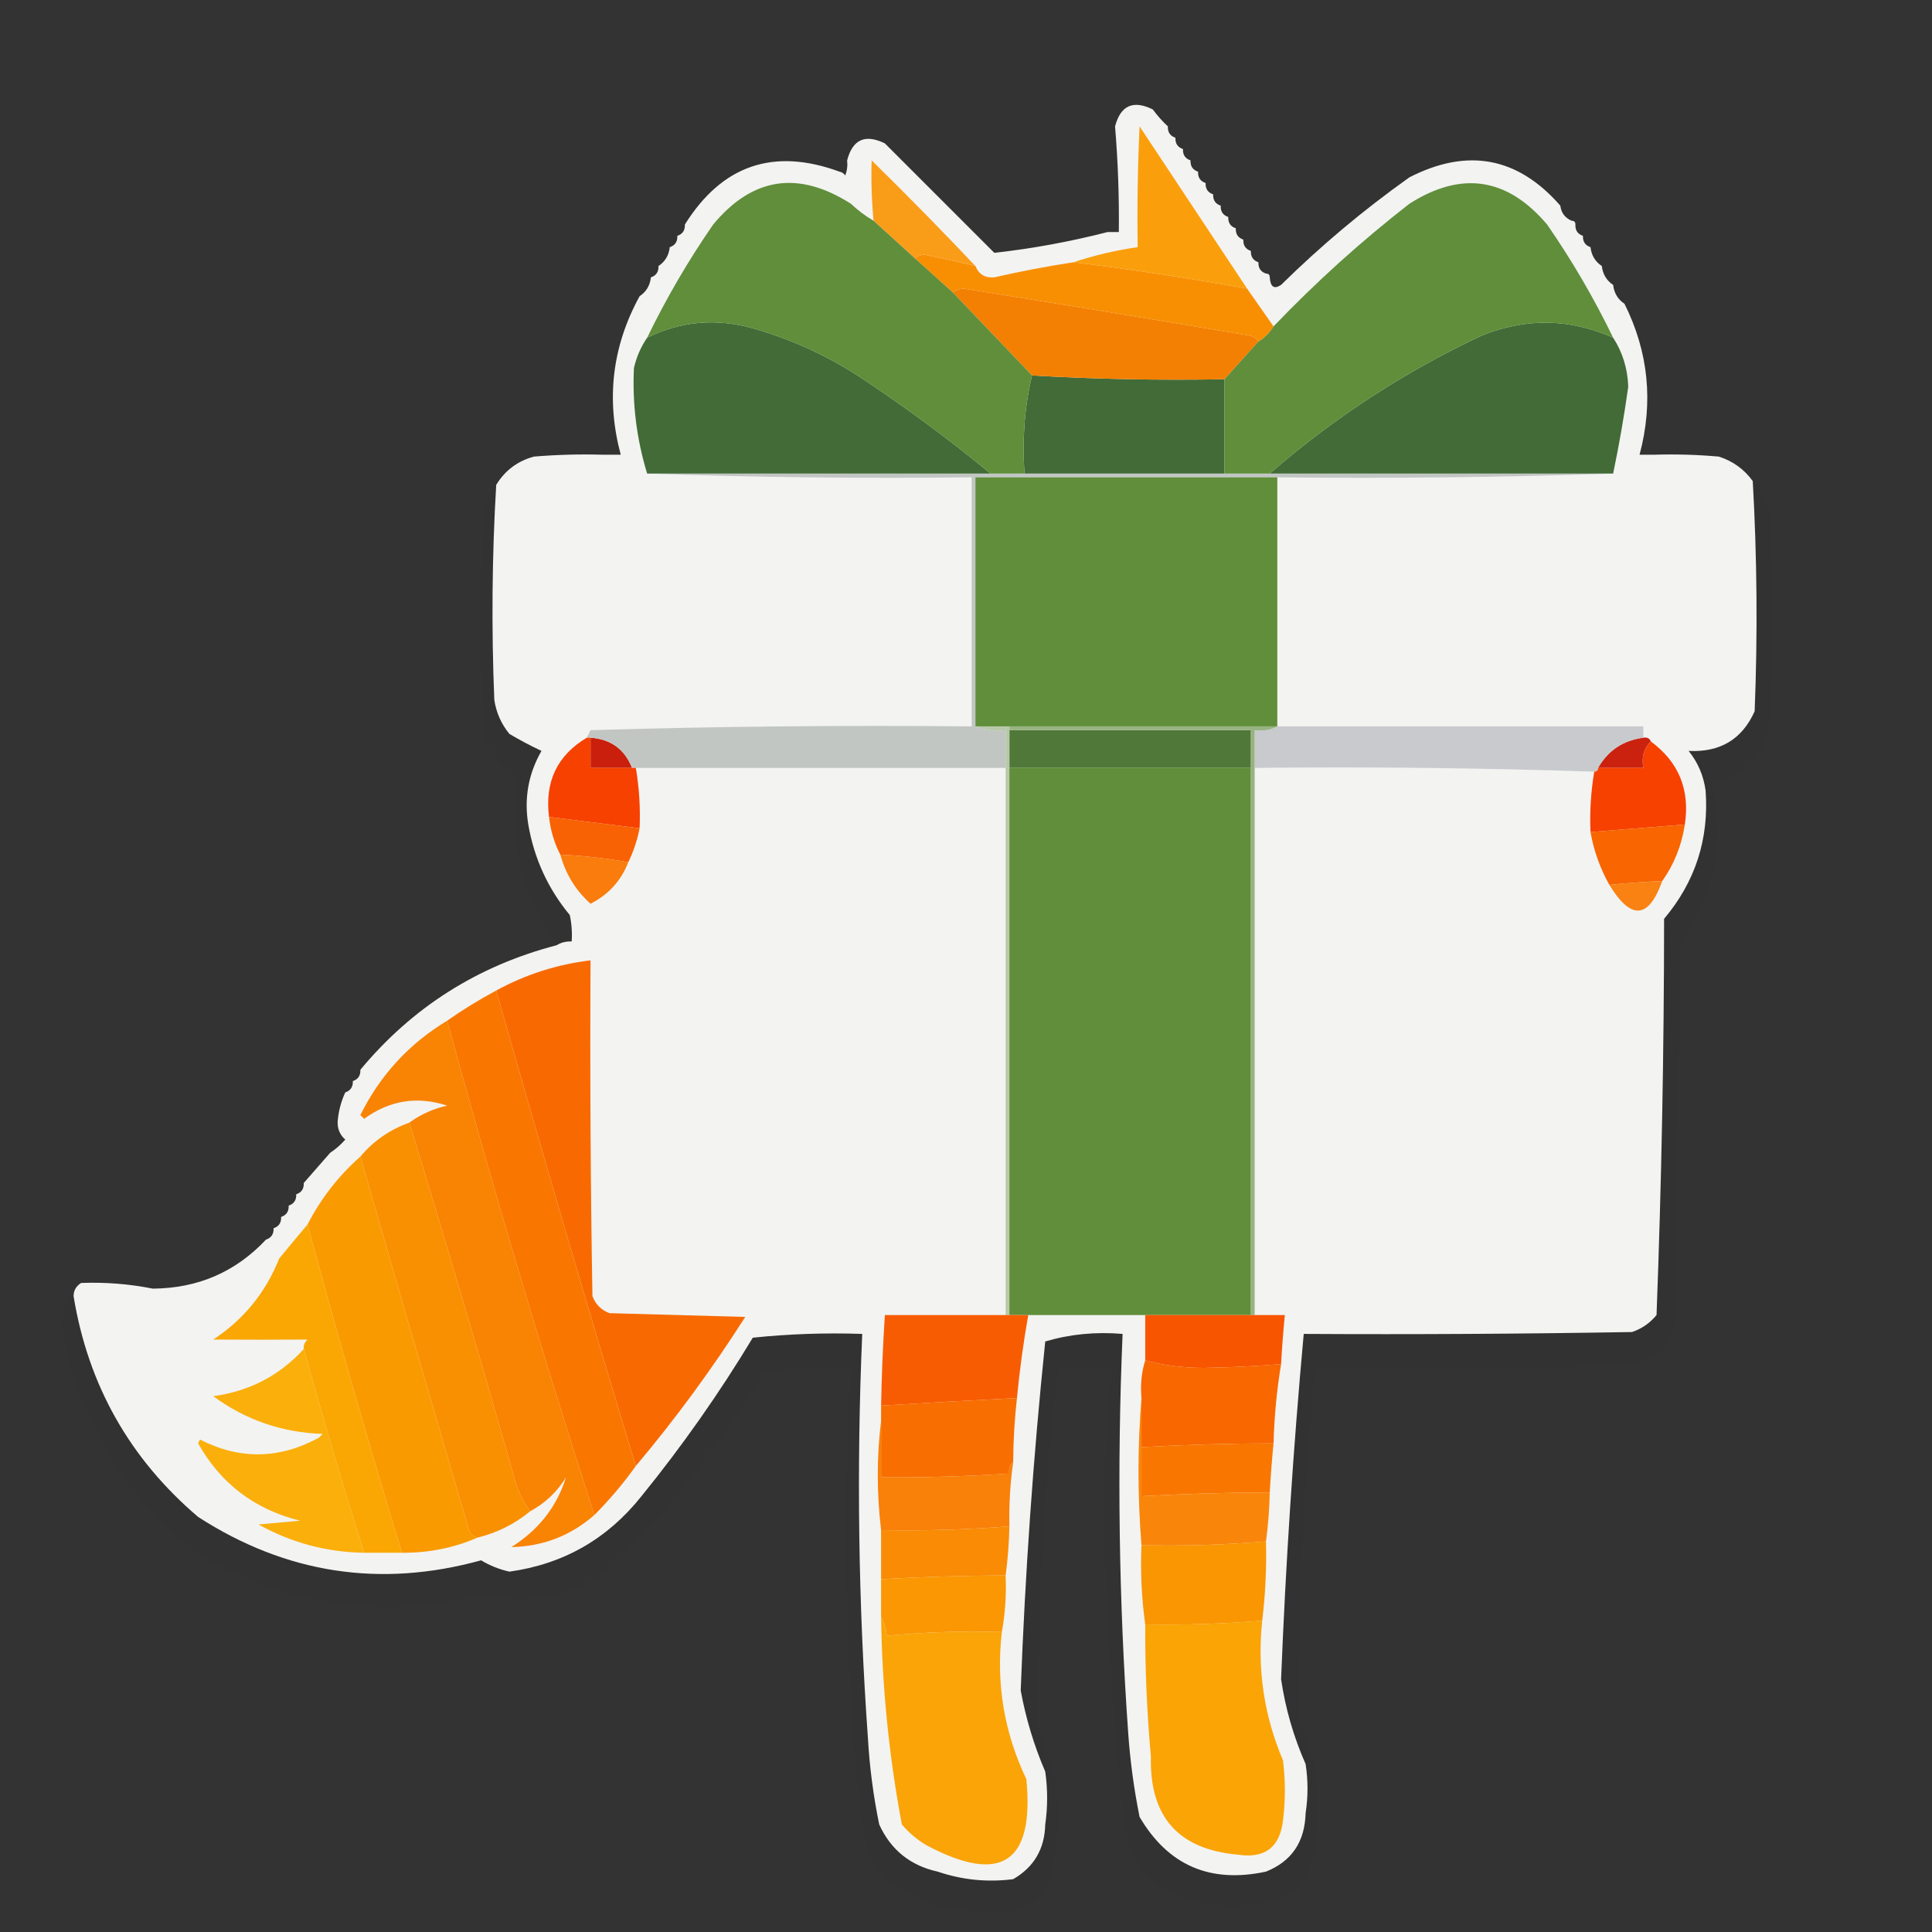
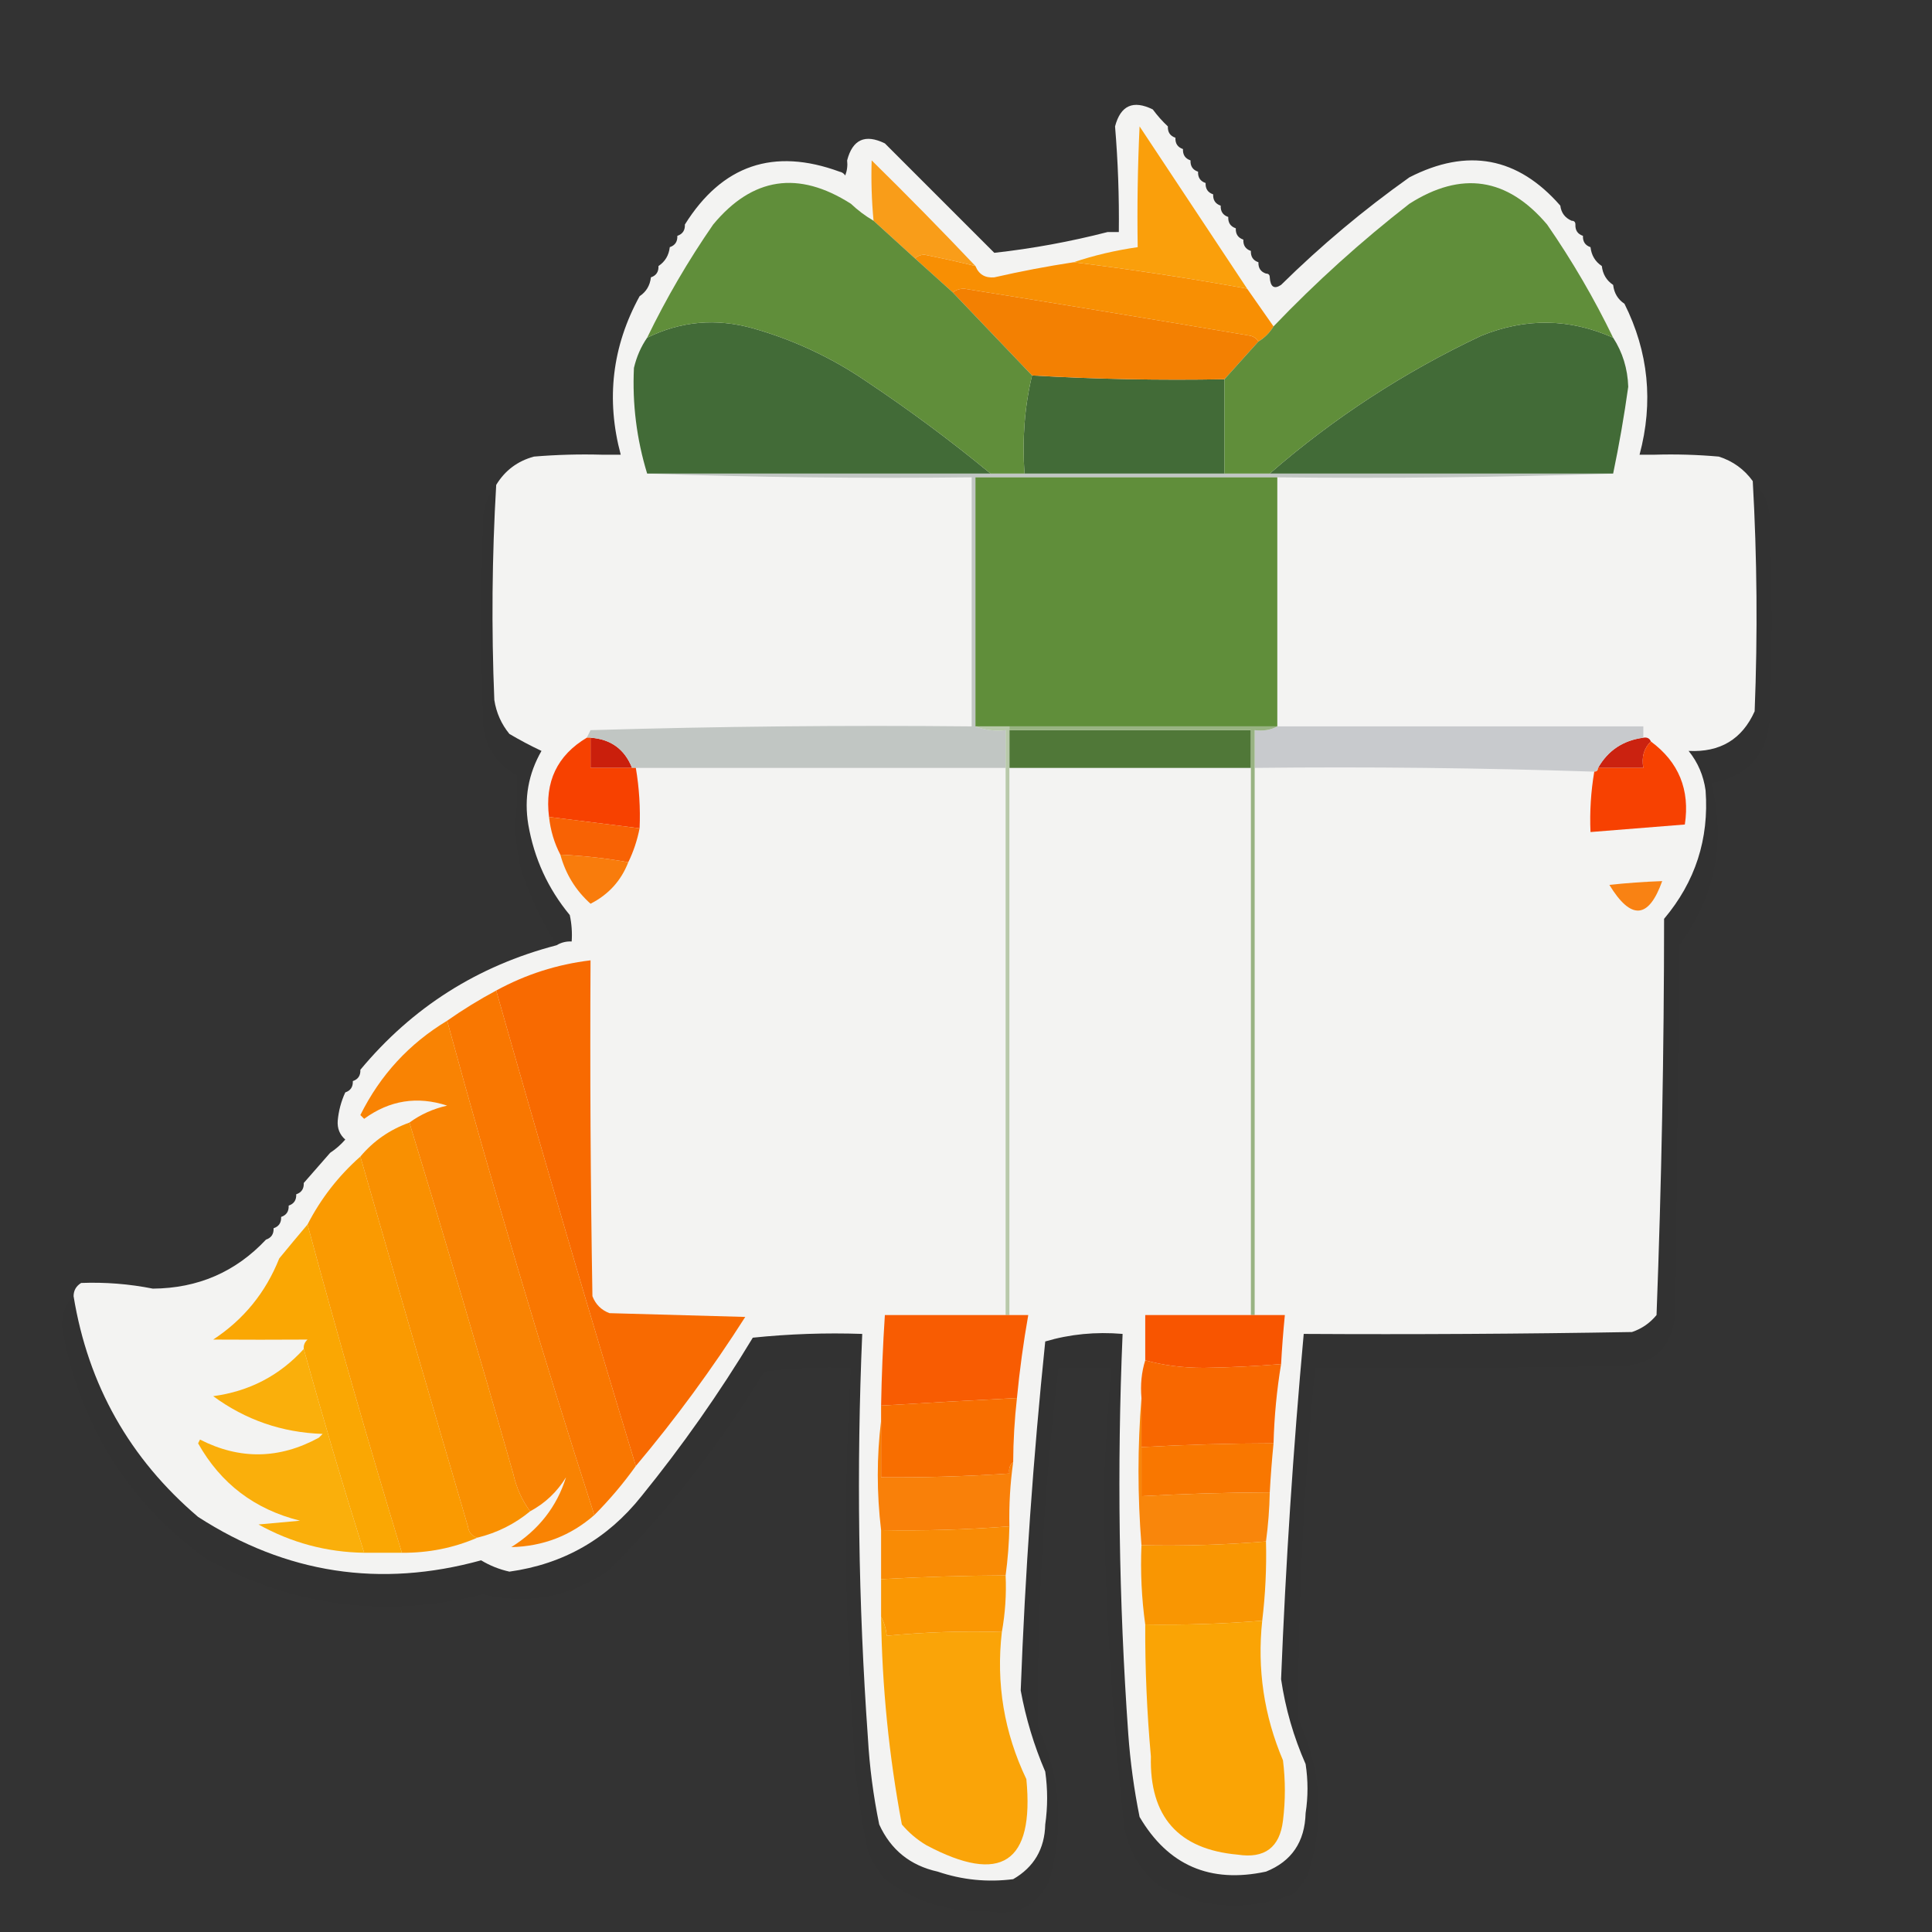
<svg xmlns="http://www.w3.org/2000/svg" version="1.1" width="512px" height="512px" style="shape-rendering:geometricPrecision; text-rendering:geometricPrecision; image-rendering:optimizeQuality; fill-rule:evenodd; clip-rule:evenodd">
  <rect width="100%" height="100%" fill="#333333" stroke="none" />
  <g>
    <path style="opacity:0.011" fill="#020202" d="M 295.5,33.5 C 296.277,42.812 296.61,52.146 296.5,61.5C 295.5,61.5 294.5,61.5 293.5,61.5C 292.367,53.579 292.2,45.579 293,37.5C 293.2,35.68 294.034,34.347 295.5,33.5 Z" />
  </g>
  <g>
    <path style="opacity:0.004" fill="#000000" d="M 309.5,33.5 C 310.906,33.973 311.573,34.973 311.5,36.5C 310.094,36.027 309.427,35.027 309.5,33.5 Z" />
  </g>
  <g>
    <path style="opacity:0.004" fill="#000000" d="M 311.5,36.5 C 312.906,36.973 313.573,37.973 313.5,39.5C 312.094,39.027 311.427,38.027 311.5,36.5 Z" />
  </g>
  <g>
    <path style="opacity:0.004" fill="#000000" d="M 313.5,39.5 C 314.906,39.973 315.573,40.973 315.5,42.5C 314.094,42.027 313.427,41.027 313.5,39.5 Z" />
  </g>
  <g>
    <path style="opacity:0.008" fill="#4e4e4e" d="M 413.5,54.5 C 415.262,55.262 416.262,56.596 416.5,58.5C 414.738,57.738 413.738,56.404 413.5,54.5 Z" />
  </g>
  <g>
    <path style="opacity:0.004" fill="#000000" d="M 181.5,59.5 C 181.573,61.027 180.906,62.027 179.5,62.5C 179.427,60.973 180.094,59.973 181.5,59.5 Z" />
  </g>
  <g>
    <path style="opacity:0.004" fill="#000000" d="M 417.5,59.5 C 418.906,59.973 419.573,60.973 419.5,62.5C 418.094,62.027 417.427,61.027 417.5,59.5 Z" />
  </g>
  <g>
    <path style="opacity:0.004" fill="#000000" d="M 179.5,62.5 C 179.573,64.027 178.906,65.027 177.5,65.5C 177.427,63.973 178.094,62.973 179.5,62.5 Z" />
  </g>
  <g>
-     <path style="opacity:0.004" fill="#000000" d="M 419.5,62.5 C 420.906,62.973 421.573,63.973 421.5,65.5C 420.094,65.027 419.427,64.027 419.5,62.5 Z" />
-   </g>
+     </g>
  <g>
    <path style="opacity:0.004" fill="#000000" d="M 177.5,65.5 C 177.25,67.674 176.25,69.341 174.5,70.5C 174.75,68.326 175.75,66.659 177.5,65.5 Z" />
  </g>
  <g>
    <path style="opacity:0.004" fill="#000000" d="M 421.5,65.5 C 423.25,66.659 424.25,68.326 424.5,70.5C 422.75,69.341 421.75,67.674 421.5,65.5 Z" />
  </g>
  <g>
    <path style="opacity:0.004" fill="#000000" d="M 174.5,70.5 C 174.573,72.027 173.906,73.027 172.5,73.5C 172.427,71.973 173.094,70.973 174.5,70.5 Z" />
  </g>
  <g>
    <path style="opacity:0.004" fill="#000000" d="M 424.5,70.5 C 426.25,71.659 427.25,73.326 427.5,75.5C 425.75,74.341 424.75,72.674 424.5,70.5 Z" />
  </g>
  <g>
    <path style="opacity:0.004" fill="#000000" d="M 172.5,73.5 C 172.25,75.674 171.25,77.341 169.5,78.5C 169.75,76.326 170.75,74.659 172.5,73.5 Z" />
  </g>
  <g>
    <path style="opacity:0.004" fill="#000000" d="M 427.5,75.5 C 429.25,76.659 430.25,78.326 430.5,80.5C 428.75,79.341 427.75,77.674 427.5,75.5 Z" />
  </g>
  <g>
    <path style="opacity:0.01" fill="#000000" d="M 169.5,78.5 C 162.226,91.781 160.559,105.781 164.5,120.5C 162.833,120.5 161.167,120.5 159.5,120.5C 156.897,104.92 160.23,90.92 169.5,78.5 Z" />
  </g>
  <g>
    <path style="opacity:0.01" fill="#010101" d="M 430.5,80.5 C 439.246,92.501 441.912,105.834 438.5,120.5C 437.167,120.5 435.833,120.5 434.5,120.5C 438.217,106.599 436.883,93.266 430.5,80.5 Z" />
  </g>
  <g>
    <path style="opacity:0.025" fill="#010101" d="M 464.5,127.5 C 467.61,130.402 469.11,134.068 469,138.5C 469.667,155.833 469.667,173.167 469,190.5C 468.229,200.107 463.062,205.774 453.5,207.5C 457.402,223.158 454.568,237.491 445,250.5C 444.667,282.833 444.333,315.167 444,347.5C 443.359,357.14 438.192,361.974 428.5,362C 401.835,362.5 375.169,362.667 348.5,362.5C 345.533,393.434 344.033,424.434 344,455.5C 350.017,468.475 351.017,481.808 347,495.5C 346.117,498.102 344.617,500.269 342.5,502C 330.613,506.561 318.947,505.894 307.5,500C 302.421,496.01 299.255,490.843 298,484.5C 294.705,454.6 292.872,424.6 292.5,394.5C 292.968,383.802 293.635,373.136 294.5,362.5C 289.833,362.5 285.167,362.5 280.5,362.5C 276.693,394.044 274.86,425.711 275,457.5C 281.054,470.802 282.054,484.469 278,498.5C 274.772,505.114 269.439,507.781 262,506.5C 251.79,506.873 242.623,504.04 234.5,498C 232.623,495.749 231.123,493.249 230,490.5C 227.717,479.622 226.384,468.622 226,457.5C 223.793,425.815 223.626,394.148 225.5,362.5C 217.804,362.169 210.138,362.503 202.5,363.5C 190.933,382.576 177.267,400.076 161.5,416C 151.157,423.18 139.99,425.347 128,422.5C 102.235,428.955 77.735,425.788 54.5,413C 33.732,397.813 21.065,377.48 16.5,352C 16.244,348.592 17.244,345.759 19.5,343.5C 23.351,367.037 34.351,386.537 52.5,402C 75.789,417.036 100.789,420.869 127.5,413.5C 129.808,414.901 132.308,415.901 135,416.5C 149.306,414.512 160.973,407.845 170,396.5C 180.806,383.192 190.639,369.192 199.5,354.5C 209.144,353.502 218.81,353.168 228.5,353.5C 226.966,389.193 227.466,424.859 230,460.5C 230.439,468.241 231.439,475.908 233,483.5C 236.065,490.227 241.231,494.394 248.5,496C 255.017,498.21 261.684,498.876 268.5,498C 274.013,494.817 276.846,489.983 277,483.5C 277.667,478.833 277.667,474.167 277,469.5C 274.025,462.574 271.858,455.407 270.5,448C 271.654,417.097 273.82,386.263 277,355.5C 283.548,353.562 290.382,352.895 297.5,353.5C 296,388.857 296.5,424.191 299,459.5C 299.533,466.898 300.533,474.231 302,481.5C 309.544,494.349 320.711,499.182 335.5,496C 342.3,493.275 345.8,488.109 346,480.5C 346.667,476.167 346.667,471.833 346,467.5C 342.817,460.285 340.65,452.785 339.5,445C 340.719,414.444 342.719,383.944 345.5,353.5C 374.502,353.667 403.502,353.5 432.5,353C 435.102,352.117 437.269,350.617 439,348.5C 440.32,313.585 440.987,278.585 441,243.5C 449.276,233.672 452.943,222.338 452,209.5C 451.464,205.549 449.964,202.049 447.5,199C 455.838,199.423 461.672,195.923 465,188.5C 465.81,168.123 465.643,147.79 464.5,127.5 Z" />
  </g>
  <g>
    <path style="opacity:0.015" fill="#010101" d="M 131.5,128.5 C 130.384,147.476 130.218,166.476 131,185.5C 131.521,188.874 132.854,191.874 135,194.5C 137.786,196.142 140.619,197.642 143.5,199C 140.024,205.05 138.857,211.55 140,218.5C 141.555,227.51 145.221,235.51 151,242.5C 151.497,244.81 151.663,247.143 151.5,249.5C 150.041,249.433 148.708,249.766 147.5,250.5C 143.559,244.281 140.392,237.614 138,230.5C 137.075,226.555 136.575,222.555 136.5,218.5C 136.955,214.15 137.121,209.816 137,205.5C 131.779,202.732 128.779,198.398 128,192.5C 127.333,173.833 127.333,155.167 128,136.5C 128.387,133.401 129.554,130.734 131.5,128.5 Z" />
  </g>
  <g>
    <path style="opacity:1" fill="#f3f3f2" d="M 309.5,33.5 C 309.427,35.027 310.094,36.027 311.5,36.5C 311.427,38.027 312.094,39.027 313.5,39.5C 313.427,41.027 314.094,42.027 315.5,42.5C 315.427,44.027 316.094,45.027 317.5,45.5C 317.427,47.027 318.094,48.027 319.5,48.5C 319.427,50.027 320.094,51.027 321.5,51.5C 321.427,53.027 322.094,54.027 323.5,54.5C 323.427,56.027 324.094,57.027 325.5,57.5C 325.427,59.027 326.094,60.027 327.5,60.5C 327.427,62.027 328.094,63.027 329.5,63.5C 329.427,65.027 330.094,66.027 331.5,66.5C 331.427,68.027 332.094,69.027 333.5,69.5C 333.427,71.027 334.094,72.027 335.5,72.5C 336.167,72.5 336.5,72.833 336.5,73.5C 336.668,76.051 337.668,76.718 339.5,75.5C 350.083,65.082 361.416,55.582 373.5,47C 388.909,39.104 402.242,41.604 413.5,54.5C 413.738,56.404 414.738,57.738 416.5,58.5C 417.167,58.5 417.5,58.833 417.5,59.5C 417.427,61.027 418.094,62.027 419.5,62.5C 419.427,64.027 420.094,65.027 421.5,65.5C 421.75,67.674 422.75,69.341 424.5,70.5C 424.75,72.674 425.75,74.341 427.5,75.5C 427.75,77.674 428.75,79.341 430.5,80.5C 436.883,93.266 438.217,106.599 434.5,120.5C 435.833,120.5 437.167,120.5 438.5,120.5C 444.176,120.334 449.843,120.501 455.5,121C 459.24,122.198 462.24,124.365 464.5,127.5C 465.643,147.79 465.81,168.123 465,188.5C 461.672,195.923 455.838,199.423 447.5,199C 449.964,202.049 451.464,205.549 452,209.5C 452.943,222.338 449.276,233.672 441,243.5C 440.987,278.585 440.32,313.585 439,348.5C 437.269,350.617 435.102,352.117 432.5,353C 403.502,353.5 374.502,353.667 345.5,353.5C 342.719,383.944 340.719,414.444 339.5,445C 340.65,452.785 342.817,460.285 346,467.5C 346.667,471.833 346.667,476.167 346,480.5C 345.8,488.109 342.3,493.275 335.5,496C 320.711,499.182 309.544,494.349 302,481.5C 300.533,474.231 299.533,466.898 299,459.5C 296.5,424.191 296,388.857 297.5,353.5C 290.382,352.895 283.548,353.562 277,355.5C 273.82,386.263 271.654,417.097 270.5,448C 271.858,455.407 274.025,462.574 277,469.5C 277.667,474.167 277.667,478.833 277,483.5C 276.846,489.983 274.013,494.817 268.5,498C 261.684,498.876 255.017,498.21 248.5,496C 241.231,494.394 236.065,490.227 233,483.5C 231.439,475.908 230.439,468.241 230,460.5C 227.466,424.859 226.966,389.193 228.5,353.5C 218.81,353.168 209.144,353.502 199.5,354.5C 190.639,369.192 180.806,383.192 170,396.5C 160.973,407.845 149.306,414.512 135,416.5C 132.308,415.901 129.808,414.901 127.5,413.5C 100.789,420.869 75.789,417.036 52.5,402C 34.351,386.537 23.351,367.037 19.5,343.5C 19.511,341.983 20.177,340.816 21.5,340C 27.869,339.753 34.202,340.253 40.5,341.5C 52.451,341.414 62.451,337.081 70.5,328.5C 71.906,328.027 72.573,327.027 72.5,325.5C 73.906,325.027 74.573,324.027 74.5,322.5C 75.906,322.027 76.573,321.027 76.5,319.5C 77.906,319.027 78.573,318.027 78.5,316.5C 79.906,316.027 80.573,315.027 80.5,313.5C 82.843,310.793 85.177,308.126 87.5,305.5C 88.962,304.542 90.295,303.376 91.5,302C 90.02,300.701 89.354,299.034 89.5,297C 89.739,294.365 90.406,291.865 91.5,289.5C 92.906,289.027 93.573,288.027 93.5,286.5C 94.906,286.027 95.573,285.027 95.5,283.5C 109.248,266.953 126.581,255.953 147.5,250.5C 148.708,249.766 150.041,249.433 151.5,249.5C 151.663,247.143 151.497,244.81 151,242.5C 145.221,235.51 141.555,227.51 140,218.5C 138.857,211.55 140.024,205.05 143.5,199C 140.619,197.642 137.786,196.142 135,194.5C 132.854,191.874 131.521,188.874 131,185.5C 130.218,166.476 130.384,147.476 131.5,128.5C 133.822,124.681 137.155,122.181 141.5,121C 147.491,120.501 153.491,120.334 159.5,120.5C 161.167,120.5 162.833,120.5 164.5,120.5C 160.559,105.781 162.226,91.781 169.5,78.5C 171.25,77.341 172.25,75.674 172.5,73.5C 173.906,73.027 174.573,72.027 174.5,70.5C 176.25,69.341 177.25,67.674 177.5,65.5C 178.906,65.027 179.573,64.027 179.5,62.5C 180.906,62.027 181.573,61.027 181.5,59.5C 191.354,43.742 205.021,39.076 222.5,45.5C 223.117,45.611 223.617,45.944 224,46.5C 224.49,45.207 224.657,43.873 224.5,42.5C 225.948,36.944 229.282,35.444 234.5,38C 244.167,47.667 253.833,57.333 263.5,67C 273.591,65.882 283.591,64.049 293.5,61.5C 294.5,61.5 295.5,61.5 296.5,61.5C 296.61,52.146 296.277,42.812 295.5,33.5C 296.961,27.937 300.295,26.437 305.5,29C 306.733,30.667 308.067,32.167 309.5,33.5 Z" />
  </g>
  <g>
    <path style="opacity:1" fill="#cb2210" d="M 435.5,195.5 C 436.492,195.328 437.158,195.662 437.5,196.5C 435.656,198.279 434.99,200.612 435.5,203.5C 431.5,203.5 427.5,203.5 423.5,203.5C 426.138,198.873 430.138,196.206 435.5,195.5 Z" />
  </g>
  <g>
    <path style="opacity:1" fill="#ca1f0c" d="M 156.5,195.5 C 161.869,195.874 165.536,198.541 167.5,203.5C 163.833,203.5 160.167,203.5 156.5,203.5C 156.5,200.833 156.5,198.167 156.5,195.5 Z" />
  </g>
  <g>
    <path style="opacity:1" fill="#c8cacd" d="M 338.5,192.5 C 370.833,192.5 403.167,192.5 435.5,192.5C 435.5,193.5 435.5,194.5 435.5,195.5C 430.138,196.206 426.138,198.873 423.5,203.5C 423.5,204.167 423.167,204.5 422.5,204.5C 392.671,203.502 362.671,203.169 332.5,203.5C 332.5,200.167 332.5,196.833 332.5,193.5C 334.735,193.795 336.735,193.461 338.5,192.5 Z" />
  </g>
  <g>
    <path style="opacity:1" fill="#507838" d="M 267.5,193.5 C 288.833,193.5 310.167,193.5 331.5,193.5C 331.5,196.833 331.5,200.167 331.5,203.5C 310.167,203.5 288.833,203.5 267.5,203.5C 267.5,200.167 267.5,196.833 267.5,193.5 Z" />
  </g>
  <g>
    <path style="opacity:1" fill="#c1c6c3" d="M 171.5,125.5 C 201.833,125.5 232.167,125.5 262.5,125.5C 265.5,125.5 268.5,125.5 271.5,125.5C 289.167,125.5 306.833,125.5 324.5,125.5C 328.5,125.5 332.5,125.5 336.5,125.5C 366.833,125.5 397.167,125.5 427.5,125.5C 398.005,126.498 368.338,126.831 338.5,126.5C 311.833,126.5 285.167,126.5 258.5,126.5C 258.5,148.5 258.5,170.5 258.5,192.5C 260.948,193.473 263.615,193.806 266.5,193.5C 266.5,196.833 266.5,200.167 266.5,203.5C 233.833,203.5 201.167,203.5 168.5,203.5C 168.167,203.5 167.833,203.5 167.5,203.5C 165.536,198.541 161.869,195.874 156.5,195.5C 156.167,195.5 155.833,195.5 155.5,195.5C 155.804,194.85 156.137,194.183 156.5,193.5C 190.16,192.5 223.827,192.167 257.5,192.5C 257.5,170.5 257.5,148.5 257.5,126.5C 228.662,126.831 199.995,126.498 171.5,125.5 Z" />
  </g>
  <g>
    <path style="opacity:1" fill="#608e3a" d="M 338.5,126.5 C 338.5,148.5 338.5,170.5 338.5,192.5C 314.833,192.5 291.167,192.5 267.5,192.5C 264.5,192.5 261.5,192.5 258.5,192.5C 258.5,170.5 258.5,148.5 258.5,126.5C 285.167,126.5 311.833,126.5 338.5,126.5 Z" />
  </g>
  <g>
    <path style="opacity:1" fill="#426b37" d="M 273.5,99.5 C 290.423,100.485 307.423,100.818 324.5,100.5C 324.5,108.833 324.5,117.167 324.5,125.5C 306.833,125.5 289.167,125.5 271.5,125.5C 270.864,116.435 271.53,107.769 273.5,99.5 Z" />
  </g>
  <g>
    <path style="opacity:1" fill="#426b37" d="M 427.5,89.5 C 430.01,93.37 431.343,97.703 431.5,102.5C 430.422,110.22 429.089,117.887 427.5,125.5C 397.167,125.5 366.833,125.5 336.5,125.5C 353.392,110.805 372.059,98.638 392.5,89C 404.312,84.191 415.979,84.358 427.5,89.5 Z" />
  </g>
  <g>
    <path style="opacity:1" fill="#426b37" d="M 262.5,125.5 C 232.167,125.5 201.833,125.5 171.5,125.5C 168.711,116.352 167.544,107.019 168,97.5C 168.705,94.524 169.871,91.858 171.5,89.5C 180.4,85.107 189.733,84.274 199.5,87C 210.284,90.059 220.284,94.726 229.5,101C 240.965,108.645 251.965,116.811 262.5,125.5 Z" />
  </g>
  <g>
    <path style="opacity:1" fill="#f38002" d="M 333.5,90.5 C 330.5,93.833 327.5,97.167 324.5,100.5C 307.423,100.818 290.423,100.485 273.5,99.5C 266.5,92.167 259.5,84.833 252.5,77.5C 253.274,76.853 254.274,76.519 255.5,76.5C 280.851,80.558 306.184,84.725 331.5,89C 332.416,89.278 333.082,89.778 333.5,90.5 Z" />
  </g>
  <g>
    <path style="opacity:0.004" fill="#000000" d="M 336.5,73.5 C 337.5,74.167 338.5,74.833 339.5,75.5C 337.668,76.718 336.668,76.051 336.5,73.5 Z" />
  </g>
  <g>
    <path style="opacity:0.004" fill="#000000" d="M 333.5,69.5 C 334.906,69.973 335.573,70.973 335.5,72.5C 334.094,72.027 333.427,71.027 333.5,69.5 Z" />
  </g>
  <g>
    <path style="opacity:1" fill="#f88f03" d="M 242.5,68.5 C 243.097,67.861 243.93,67.528 245,67.5C 249.552,68.409 254.052,69.409 258.5,70.5C 259.392,72.714 261.058,73.714 263.5,73.5C 270.465,71.907 277.465,70.573 284.5,69.5C 299.899,71.4 315.233,73.733 330.5,76.5C 332.821,79.796 335.154,83.129 337.5,86.5C 336.5,88.167 335.167,89.5 333.5,90.5C 333.082,89.778 332.416,89.278 331.5,89C 306.184,84.725 280.851,80.558 255.5,76.5C 254.274,76.519 253.274,76.853 252.5,77.5C 249.167,74.5 245.833,71.5 242.5,68.5 Z" />
  </g>
  <g>
    <path style="opacity:0.004" fill="#000000" d="M 331.5,66.5 C 332.906,66.973 333.573,67.973 333.5,69.5C 332.094,69.027 331.427,68.027 331.5,66.5 Z" />
  </g>
  <g>
    <path style="opacity:0.004" fill="#000000" d="M 329.5,63.5 C 330.906,63.973 331.573,64.973 331.5,66.5C 330.094,66.027 329.427,65.027 329.5,63.5 Z" />
  </g>
  <g>
    <path style="opacity:1" fill="#fa9f0b" d="M 330.5,76.5 C 315.233,73.733 299.899,71.4 284.5,69.5C 289.936,67.675 295.603,66.342 301.5,65.5C 301.333,54.828 301.5,44.161 302,33.5C 311.51,47.862 321.01,62.195 330.5,76.5 Z" />
  </g>
  <g>
    <path style="opacity:0.004" fill="#000000" d="M 327.5,60.5 C 328.906,60.973 329.573,61.973 329.5,63.5C 328.094,63.027 327.427,62.027 327.5,60.5 Z" />
  </g>
  <g>
    <path style="opacity:0.004" fill="#000000" d="M 325.5,57.5 C 326.906,57.973 327.573,58.973 327.5,60.5C 326.094,60.027 325.427,59.027 325.5,57.5 Z" />
  </g>
  <g>
    <path style="opacity:0.004" fill="#000000" d="M 323.5,54.5 C 324.906,54.973 325.573,55.973 325.5,57.5C 324.094,57.027 323.427,56.027 323.5,54.5 Z" />
  </g>
  <g>
    <path style="opacity:0.004" fill="#000000" d="M 321.5,51.5 C 322.906,51.973 323.573,52.973 323.5,54.5C 322.094,54.027 321.427,53.027 321.5,51.5 Z" />
  </g>
  <g>
    <path style="opacity:1" fill="#f99d19" d="M 258.5,70.5 C 254.052,69.409 249.552,68.409 245,67.5C 243.93,67.528 243.097,67.861 242.5,68.5C 238.808,65.138 235.141,61.805 231.5,58.5C 230.998,53.162 230.831,47.828 231,42.5C 240.369,51.702 249.536,61.035 258.5,70.5 Z" />
  </g>
  <g>
    <path style="opacity:1" fill="#608e3a" d="M 427.5,89.5 C 415.979,84.358 404.312,84.191 392.5,89C 372.059,98.638 353.392,110.805 336.5,125.5C 332.5,125.5 328.5,125.5 324.5,125.5C 324.5,117.167 324.5,108.833 324.5,100.5C 327.5,97.167 330.5,93.833 333.5,90.5C 335.167,89.5 336.5,88.167 337.5,86.5C 348.733,74.764 360.733,63.931 373.5,54C 387.279,45.217 399.446,47.05 410,59.5C 416.614,69.063 422.447,79.063 427.5,89.5 Z" />
  </g>
  <g>
    <path style="opacity:0.004" fill="#000000" d="M 319.5,48.5 C 320.906,48.973 321.573,49.973 321.5,51.5C 320.094,51.027 319.427,50.027 319.5,48.5 Z" />
  </g>
  <g>
    <path style="opacity:1" fill="#608e3a" d="M 231.5,58.5 C 235.141,61.805 238.808,65.138 242.5,68.5C 245.833,71.5 249.167,74.5 252.5,77.5C 259.5,84.833 266.5,92.167 273.5,99.5C 271.53,107.769 270.864,116.435 271.5,125.5C 268.5,125.5 265.5,125.5 262.5,125.5C 251.965,116.811 240.965,108.645 229.5,101C 220.284,94.726 210.284,90.059 199.5,87C 189.733,84.274 180.4,85.107 171.5,89.5C 176.553,79.063 182.386,69.063 189,59.5C 199.406,46.945 211.573,45.112 225.5,54C 227.351,55.752 229.351,57.252 231.5,58.5 Z" />
  </g>
  <g>
    <path style="opacity:0.004" fill="#000000" d="M 317.5,45.5 C 318.906,45.973 319.573,46.973 319.5,48.5C 318.094,48.027 317.427,47.027 317.5,45.5 Z" />
  </g>
  <g>
    <path style="opacity:0.004" fill="#000000" d="M 315.5,42.5 C 316.906,42.973 317.573,43.973 317.5,45.5C 316.094,45.027 315.427,44.027 315.5,42.5 Z" />
  </g>
  <g>
    <path style="opacity:0.004" fill="#000000" d="M 224.5,42.5 C 224.657,43.873 224.49,45.207 224,46.5C 223.617,45.944 223.117,45.611 222.5,45.5C 222.427,43.973 223.094,42.973 224.5,42.5 Z" />
  </g>
  <g>
    <path style="opacity:1" fill="#b8c9aa" d="M 258.5,192.5 C 261.5,192.5 264.5,192.5 267.5,192.5C 267.5,192.833 267.5,193.167 267.5,193.5C 267.5,196.833 267.5,200.167 267.5,203.5C 267.5,251.833 267.5,300.167 267.5,348.5C 267.167,348.5 266.833,348.5 266.5,348.5C 266.5,300.167 266.5,251.833 266.5,203.5C 266.5,200.167 266.5,196.833 266.5,193.5C 263.615,193.806 260.948,193.473 258.5,192.5 Z" />
  </g>
  <g>
-     <path style="opacity:1" fill="#608e3a" d="M 267.5,203.5 C 288.833,203.5 310.167,203.5 331.5,203.5C 331.5,251.833 331.5,300.167 331.5,348.5C 322.167,348.5 312.833,348.5 303.5,348.5C 293.167,348.5 282.833,348.5 272.5,348.5C 270.833,348.5 269.167,348.5 267.5,348.5C 267.5,300.167 267.5,251.833 267.5,203.5 Z" />
-   </g>
+     </g>
  <g>
    <path style="opacity:1" fill="#98b382" d="M 267.5,193.5 C 267.5,193.167 267.5,192.833 267.5,192.5C 291.167,192.5 314.833,192.5 338.5,192.5C 336.735,193.461 334.735,193.795 332.5,193.5C 332.5,196.833 332.5,200.167 332.5,203.5C 332.5,251.833 332.5,300.167 332.5,348.5C 332.167,348.5 331.833,348.5 331.5,348.5C 331.5,300.167 331.5,251.833 331.5,203.5C 331.5,200.167 331.5,196.833 331.5,193.5C 310.167,193.5 288.833,193.5 267.5,193.5 Z" />
  </g>
  <g>
    <path style="opacity:1" fill="#f74100" d="M 155.5,195.5 C 155.833,195.5 156.167,195.5 156.5,195.5C 156.5,198.167 156.5,200.833 156.5,203.5C 160.167,203.5 163.833,203.5 167.5,203.5C 167.833,203.5 168.167,203.5 168.5,203.5C 169.4,208.772 169.733,214.105 169.5,219.5C 161.5,218.5 153.5,217.5 145.5,216.5C 144.322,207.193 147.656,200.193 155.5,195.5 Z" />
  </g>
  <g>
    <path style="opacity:1" fill="#f74101" d="M 437.5,196.5 C 444.888,201.953 447.888,209.287 446.5,218.5C 438.167,219.167 429.833,219.833 421.5,220.5C 421.267,215.105 421.6,209.772 422.5,204.5C 423.167,204.5 423.5,204.167 423.5,203.5C 427.5,203.5 431.5,203.5 435.5,203.5C 434.99,200.612 435.656,198.279 437.5,196.5 Z" />
  </g>
  <g>
    <path style="opacity:1" fill="#f86204" d="M 145.5,216.5 C 153.5,217.5 161.5,218.5 169.5,219.5C 168.869,222.702 167.869,225.702 166.5,228.5C 160.589,227.442 154.589,226.775 148.5,226.5C 146.899,223.45 145.899,220.116 145.5,216.5 Z" />
  </g>
  <g>
-     <path style="opacity:1" fill="#f86501" d="M 446.5,218.5 C 445.657,224.044 443.657,229.044 440.5,233.5C 435.819,233.669 431.152,234.002 426.5,234.5C 424.043,230.131 422.377,225.464 421.5,220.5C 429.833,219.833 438.167,219.167 446.5,218.5 Z" />
-   </g>
+     </g>
  <g>
    <path style="opacity:1" fill="#f97c0c" d="M 148.5,226.5 C 154.589,226.775 160.589,227.442 166.5,228.5C 164.604,233.4 161.271,237.066 156.5,239.5C 152.572,235.984 149.905,231.65 148.5,226.5 Z" />
  </g>
  <g>
    <path style="opacity:1" fill="#f98213" d="M 440.5,233.5 C 436.904,243.572 432.237,243.906 426.5,234.5C 431.152,234.002 435.819,233.669 440.5,233.5 Z" />
  </g>
  <g>
    <path style="opacity:1" fill="#f86a01" d="M 168.5,388.5 C 155.797,346.713 143.464,304.713 131.5,262.5C 139.317,258.228 147.65,255.561 156.5,254.5C 156.333,284.169 156.5,313.835 157,343.5C 157.833,345.667 159.333,347.167 161.5,348C 173.5,348.333 185.5,348.667 197.5,349C 188.667,362.856 179,376.023 168.5,388.5 Z" />
  </g>
  <g>
    <path style="opacity:1" fill="#f97701" d="M 131.5,262.5 C 143.464,304.713 155.797,346.713 168.5,388.5C 165.179,393.152 161.513,397.485 157.5,401.5C 143.541,358.274 130.541,314.607 118.5,270.5C 122.63,267.597 126.963,264.93 131.5,262.5 Z" />
  </g>
  <g>
    <path style="opacity:1" fill="#f98303" d="M 118.5,270.5 C 130.541,314.607 143.541,358.274 157.5,401.5C 151.249,406.975 143.916,409.809 135.5,410C 142.723,405.473 147.557,399.307 150,391.5C 147.621,395.38 144.454,398.38 140.5,400.5C 138.369,397.671 136.869,394.338 136,390.5C 127.125,359.378 117.958,328.378 108.5,297.5C 111.437,295.344 114.771,293.844 118.5,293C 110.575,290.418 103.241,291.584 96.5,296.5C 96.167,296.167 95.833,295.833 95.5,295.5C 100.753,284.915 108.419,276.582 118.5,270.5 Z" />
  </g>
  <g>
    <path style="opacity:0.004" fill="#000000" d="M 95.5,283.5 C 95.573,285.027 94.906,286.027 93.5,286.5C 93.427,284.973 94.094,283.973 95.5,283.5 Z" />
  </g>
  <g>
-     <path style="opacity:0.004" fill="#000000" d="M 93.5,286.5 C 93.573,288.027 92.906,289.027 91.5,289.5C 91.427,287.973 92.094,286.973 93.5,286.5 Z" />
-   </g>
+     </g>
  <g>
    <path style="opacity:0.005" fill="#000000" d="M 91.5,289.5 C 90.406,291.865 89.739,294.365 89.5,297C 89.354,299.034 90.02,300.701 91.5,302C 90.295,303.376 88.962,304.542 87.5,305.5C 87.335,302.482 87.502,299.482 88,296.5C 88.139,293.555 89.306,291.221 91.5,289.5 Z" />
  </g>
  <g>
    <path style="opacity:1" fill="#f99001" d="M 108.5,297.5 C 117.958,328.378 127.125,359.378 136,390.5C 136.869,394.338 138.369,397.671 140.5,400.5C 136.419,403.874 131.753,406.207 126.5,407.5C 125.069,407.119 124.236,406.119 124,404.5C 114.392,371.845 104.892,339.178 95.5,306.5C 99.001,302.338 103.335,299.338 108.5,297.5 Z" />
  </g>
  <g>
    <path style="opacity:1" fill="#fa9a01" d="M 95.5,306.5 C 104.892,339.178 114.392,371.845 124,404.5C 124.236,406.119 125.069,407.119 126.5,407.5C 120.229,410.221 113.562,411.554 106.5,411.5C 97.699,382.628 89.365,353.628 81.5,324.5C 85.027,317.636 89.694,311.636 95.5,306.5 Z" />
  </g>
  <g>
    <path style="opacity:0.004" fill="#000000" d="M 80.5,313.5 C 80.573,315.027 79.906,316.027 78.5,316.5C 78.427,314.973 79.094,313.973 80.5,313.5 Z" />
  </g>
  <g>
    <path style="opacity:0.004" fill="#000000" d="M 78.5,316.5 C 78.573,318.027 77.906,319.027 76.5,319.5C 76.427,317.973 77.094,316.973 78.5,316.5 Z" />
  </g>
  <g>
    <path style="opacity:0.004" fill="#000000" d="M 76.5,319.5 C 76.573,321.027 75.906,322.027 74.5,322.5C 74.427,320.973 75.094,319.973 76.5,319.5 Z" />
  </g>
  <g>
    <path style="opacity:0.004" fill="#000000" d="M 74.5,322.5 C 74.573,324.027 73.906,325.027 72.5,325.5C 72.427,323.973 73.094,322.973 74.5,322.5 Z" />
  </g>
  <g>
    <path style="opacity:0.004" fill="#000000" d="M 72.5,325.5 C 72.573,327.027 71.906,328.027 70.5,328.5C 70.427,326.973 71.094,325.973 72.5,325.5 Z" />
  </g>
  <g>
    <path style="opacity:1" fill="#faa703" d="M 81.5,324.5 C 89.365,353.628 97.699,382.628 106.5,411.5C 103.167,411.5 99.833,411.5 96.5,411.5C 90.859,393.608 85.526,375.608 80.5,357.5C 80.414,356.504 80.748,355.671 81.5,355C 73.169,355.051 64.835,355.051 56.5,355C 64.575,349.699 70.408,342.532 74,333.5C 76.518,330.429 79.018,327.429 81.5,324.5 Z" />
  </g>
  <g>
    <path style="opacity:1" fill="#f85500" d="M 303.5,348.5 C 312.833,348.5 322.167,348.5 331.5,348.5C 331.833,348.5 332.167,348.5 332.5,348.5C 335.167,348.5 337.833,348.5 340.5,348.5C 340.073,352.824 339.739,357.158 339.5,361.5C 332.688,362.059 325.854,362.392 319,362.5C 313.454,362.495 308.288,361.828 303.5,360.5C 303.5,356.5 303.5,352.5 303.5,348.5 Z" />
  </g>
  <g>
    <path style="opacity:1" fill="#f85c02" d="M 266.5,348.5 C 266.833,348.5 267.167,348.5 267.5,348.5C 269.167,348.5 270.833,348.5 272.5,348.5C 271.208,355.79 270.208,363.123 269.5,370.5C 257.449,371.103 245.449,371.769 233.5,372.5C 233.644,364.49 233.977,356.49 234.5,348.5C 245.167,348.5 255.833,348.5 266.5,348.5 Z" />
  </g>
  <g>
    <path style="opacity:1" fill="#f86700" d="M 303.5,360.5 C 308.288,361.828 313.454,362.495 319,362.5C 325.854,362.392 332.688,362.059 339.5,361.5C 338.357,368.407 337.69,375.407 337.5,382.5C 325.822,382.515 314.155,382.848 302.5,383.5C 302.5,379.167 302.5,374.833 302.5,370.5C 302.187,366.958 302.521,363.625 303.5,360.5 Z" />
  </g>
  <g>
    <path style="opacity:1" fill="#faaf0b" d="M 80.5,357.5 C 85.526,375.608 90.859,393.608 96.5,411.5C 86.55,411.351 77.217,408.851 68.5,404C 72.167,403.667 75.833,403.333 79.5,403C 67.502,400.013 58.502,393.179 52.5,382.5C 52.667,382.167 52.833,381.833 53,381.5C 63.535,386.881 74.035,386.714 84.5,381C 84.833,380.667 85.167,380.333 85.5,380C 74.761,379.643 65.095,376.31 56.5,370C 66.082,368.71 74.082,364.544 80.5,357.5 Z" />
  </g>
  <g>
    <path style="opacity:1" fill="#f86e00" d="M 269.5,370.5 C 268.866,376.145 268.532,381.811 268.5,387.5C 267.596,388.209 267.263,389.209 267.5,390.5C 256.183,391.259 244.85,391.593 233.5,391.5C 233.5,386.5 233.5,381.5 233.5,376.5C 233.5,375.167 233.5,373.833 233.5,372.5C 245.449,371.769 257.449,371.103 269.5,370.5 Z" />
  </g>
  <g>
    <path style="opacity:1" fill="#f97700" d="M 337.5,382.5 C 337.073,386.824 336.739,391.158 336.5,395.5C 325.156,395.531 313.822,395.864 302.5,396.5C 302.5,392.167 302.5,387.833 302.5,383.5C 314.155,382.848 325.822,382.515 337.5,382.5 Z" />
  </g>
  <g>
    <path style="opacity:1" fill="#f98009" d="M 233.5,376.5 C 233.5,381.5 233.5,386.5 233.5,391.5C 244.85,391.593 256.183,391.259 267.5,390.5C 267.263,389.209 267.596,388.209 268.5,387.5C 267.708,393.13 267.375,398.797 267.5,404.5C 256.193,405.384 244.86,405.717 233.5,405.5C 232.327,395.678 232.327,386.011 233.5,376.5 Z" />
  </g>
  <g>
    <path style="opacity:1" fill="#f9860b" d="M 302.5,370.5 C 302.5,374.833 302.5,379.167 302.5,383.5C 302.5,387.833 302.5,392.167 302.5,396.5C 313.822,395.864 325.156,395.531 336.5,395.5C 336.414,399.857 336.08,404.19 335.5,408.5C 324.531,409.407 313.531,409.74 302.5,409.5C 301.451,396.337 301.451,383.337 302.5,370.5 Z" />
  </g>
  <g>
    <path style="opacity:1" fill="#f98b05" d="M 267.5,404.5 C 267.414,408.857 267.08,413.19 266.5,417.5C 255.489,417.548 244.489,417.881 233.5,418.5C 233.5,414.167 233.5,409.833 233.5,405.5C 244.86,405.717 256.193,405.384 267.5,404.5 Z" />
  </g>
  <g>
    <path style="opacity:1" fill="#f99602" d="M 335.5,408.5 C 335.674,415.535 335.341,422.535 334.5,429.5C 324.19,430.339 313.857,430.672 303.5,430.5C 302.538,423.588 302.205,416.588 302.5,409.5C 313.531,409.74 324.531,409.407 335.5,408.5 Z" />
  </g>
  <g>
    <path style="opacity:1" fill="#fa9703" d="M 266.5,417.5 C 266.726,422.562 266.392,427.562 265.5,432.5C 255.251,432.181 245.084,432.514 235,433.5C 234.802,431.618 234.302,429.952 233.5,428.5C 233.5,425.167 233.5,421.833 233.5,418.5C 244.489,417.881 255.489,417.548 266.5,417.5 Z" />
  </g>
  <g>
    <path style="opacity:1" fill="#faa405" d="M 334.5,429.5 C 333.14,442.352 334.974,454.685 340,466.5C 340.667,471.833 340.667,477.167 340,482.5C 339.142,489.602 335.142,492.602 328,491.5C 312.267,490.095 304.6,481.428 305,465.5C 303.946,453.856 303.446,442.189 303.5,430.5C 313.857,430.672 324.19,430.339 334.5,429.5 Z" />
  </g>
  <g>
    <path style="opacity:1" fill="#faa408" d="M 233.5,428.5 C 234.302,429.952 234.802,431.618 235,433.5C 245.084,432.514 255.251,432.181 265.5,432.5C 263.933,446.145 266.1,459.145 272,471.5C 274.124,493.696 265.291,499.529 245.5,489C 243.04,487.542 240.873,485.709 239,483.5C 235.585,465.346 233.751,447.013 233.5,428.5 Z" />
  </g>
</svg>